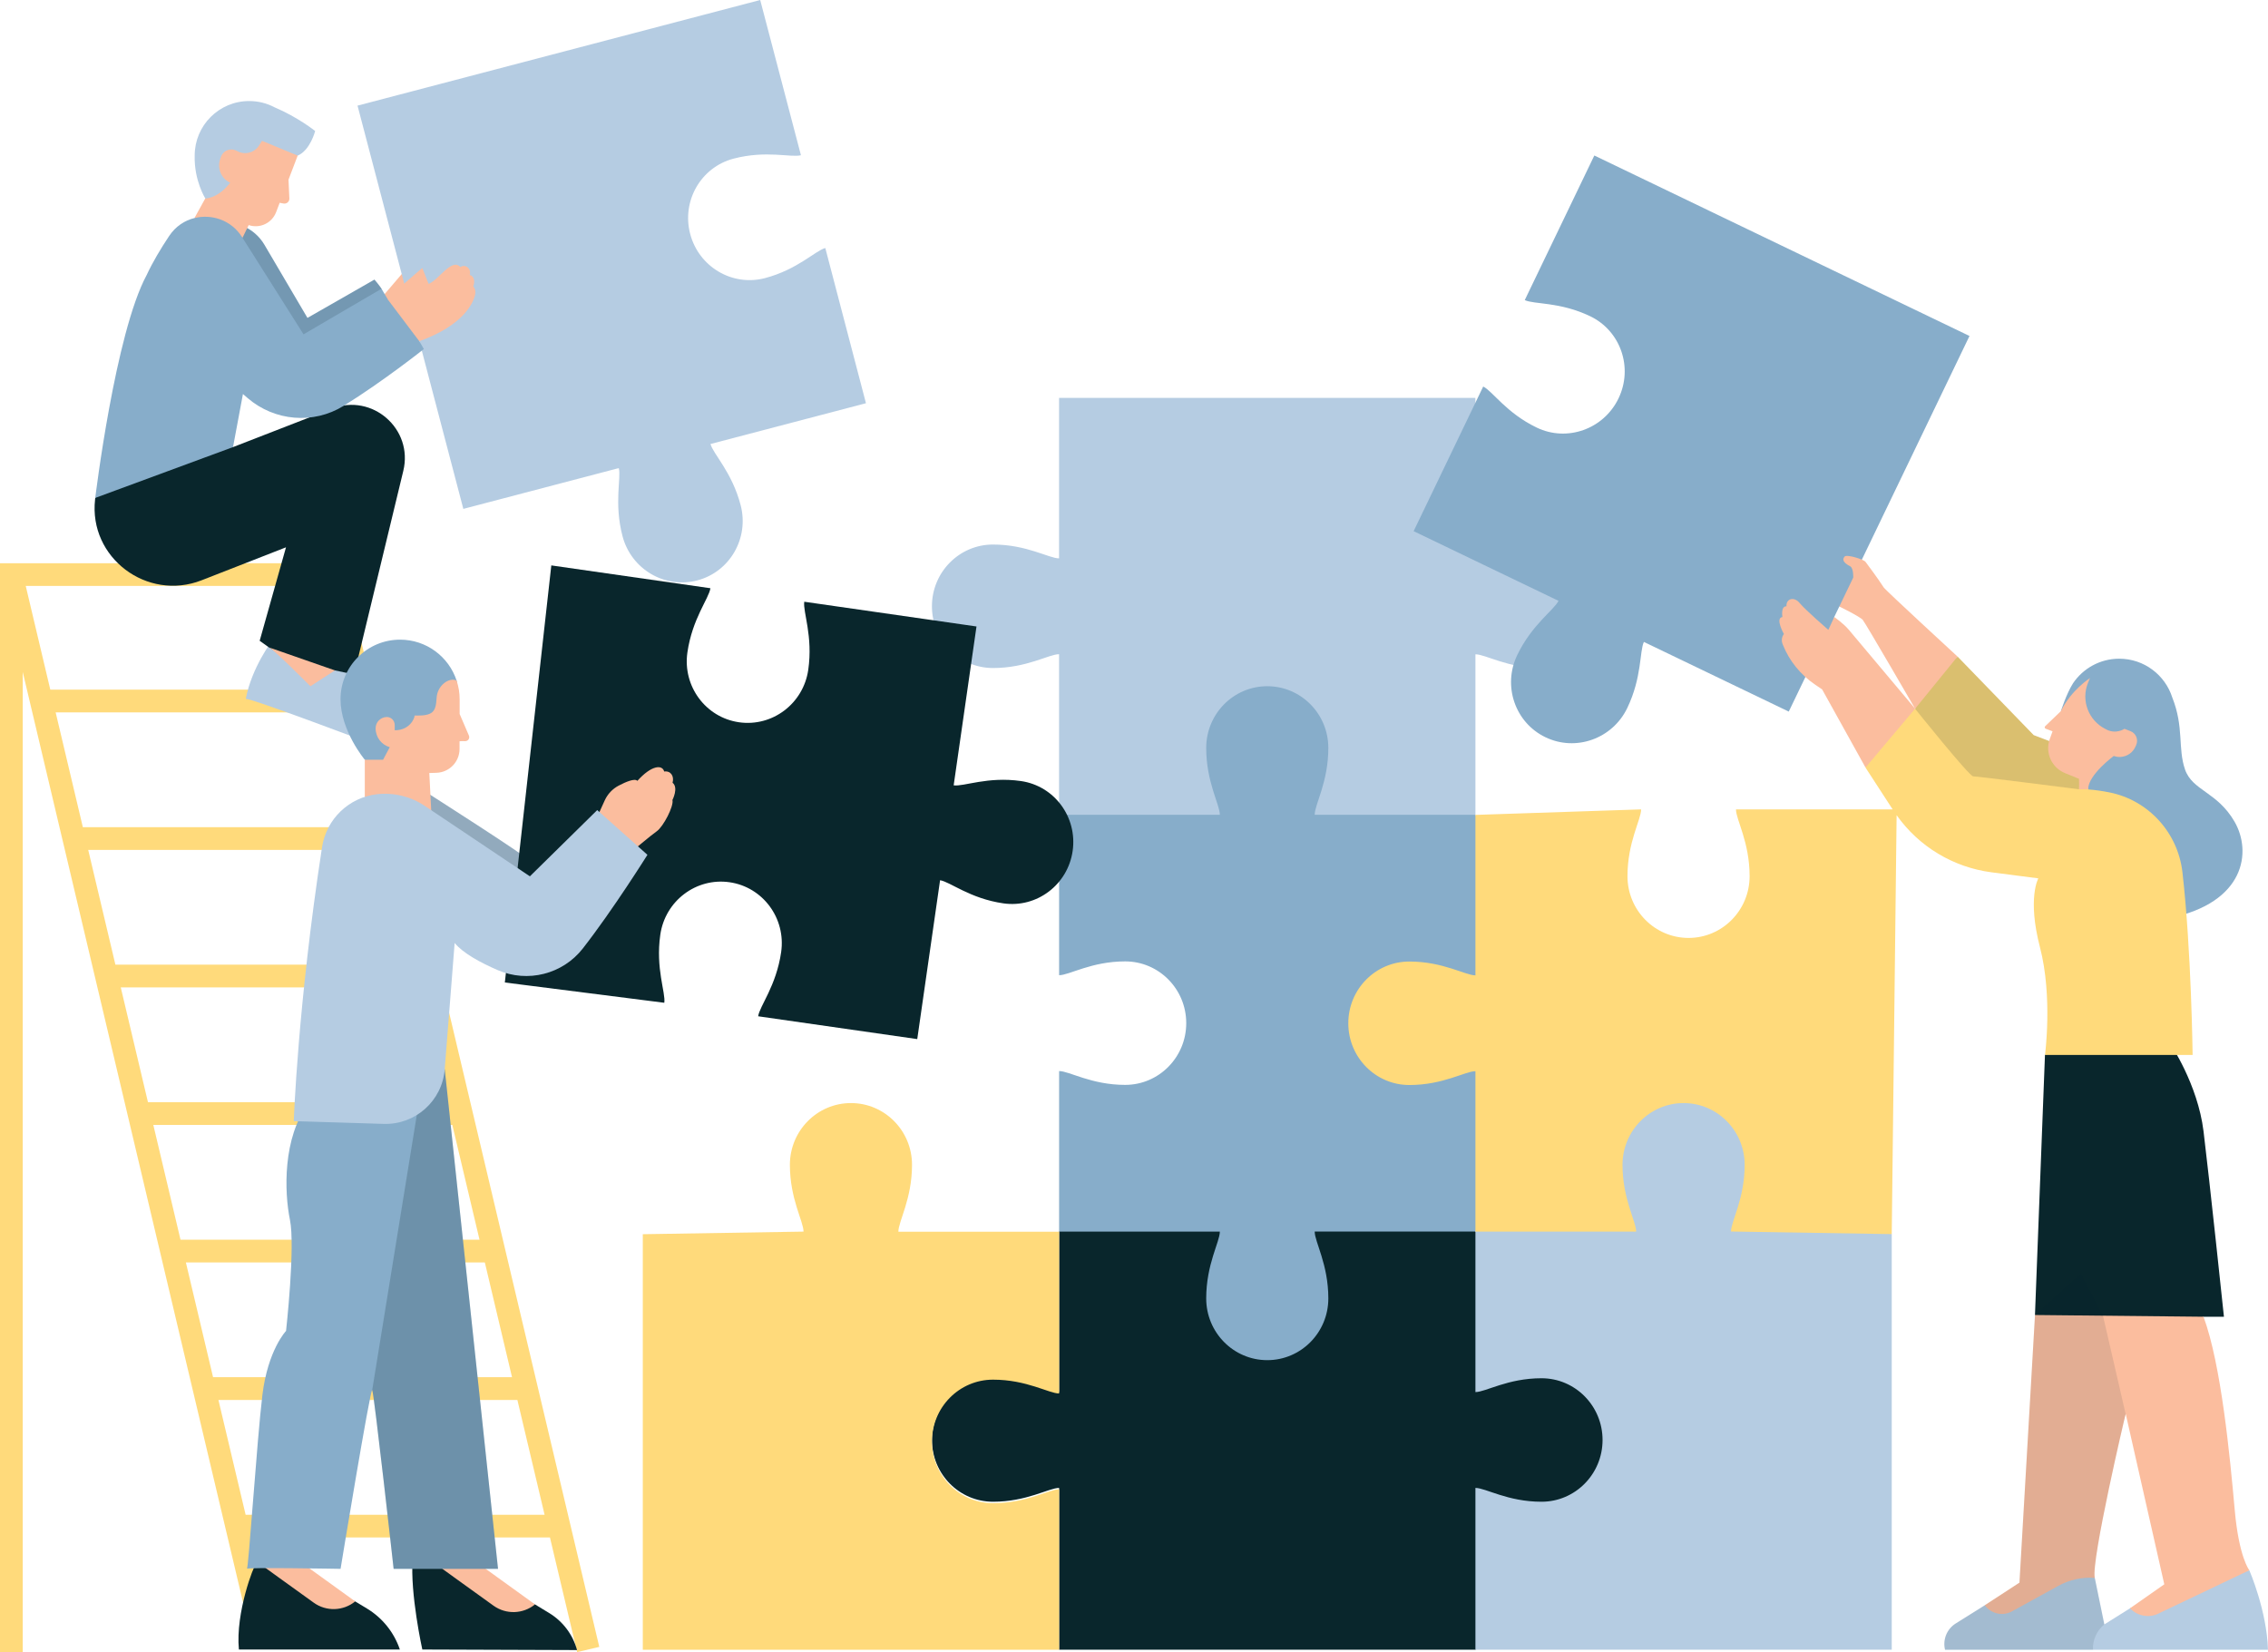
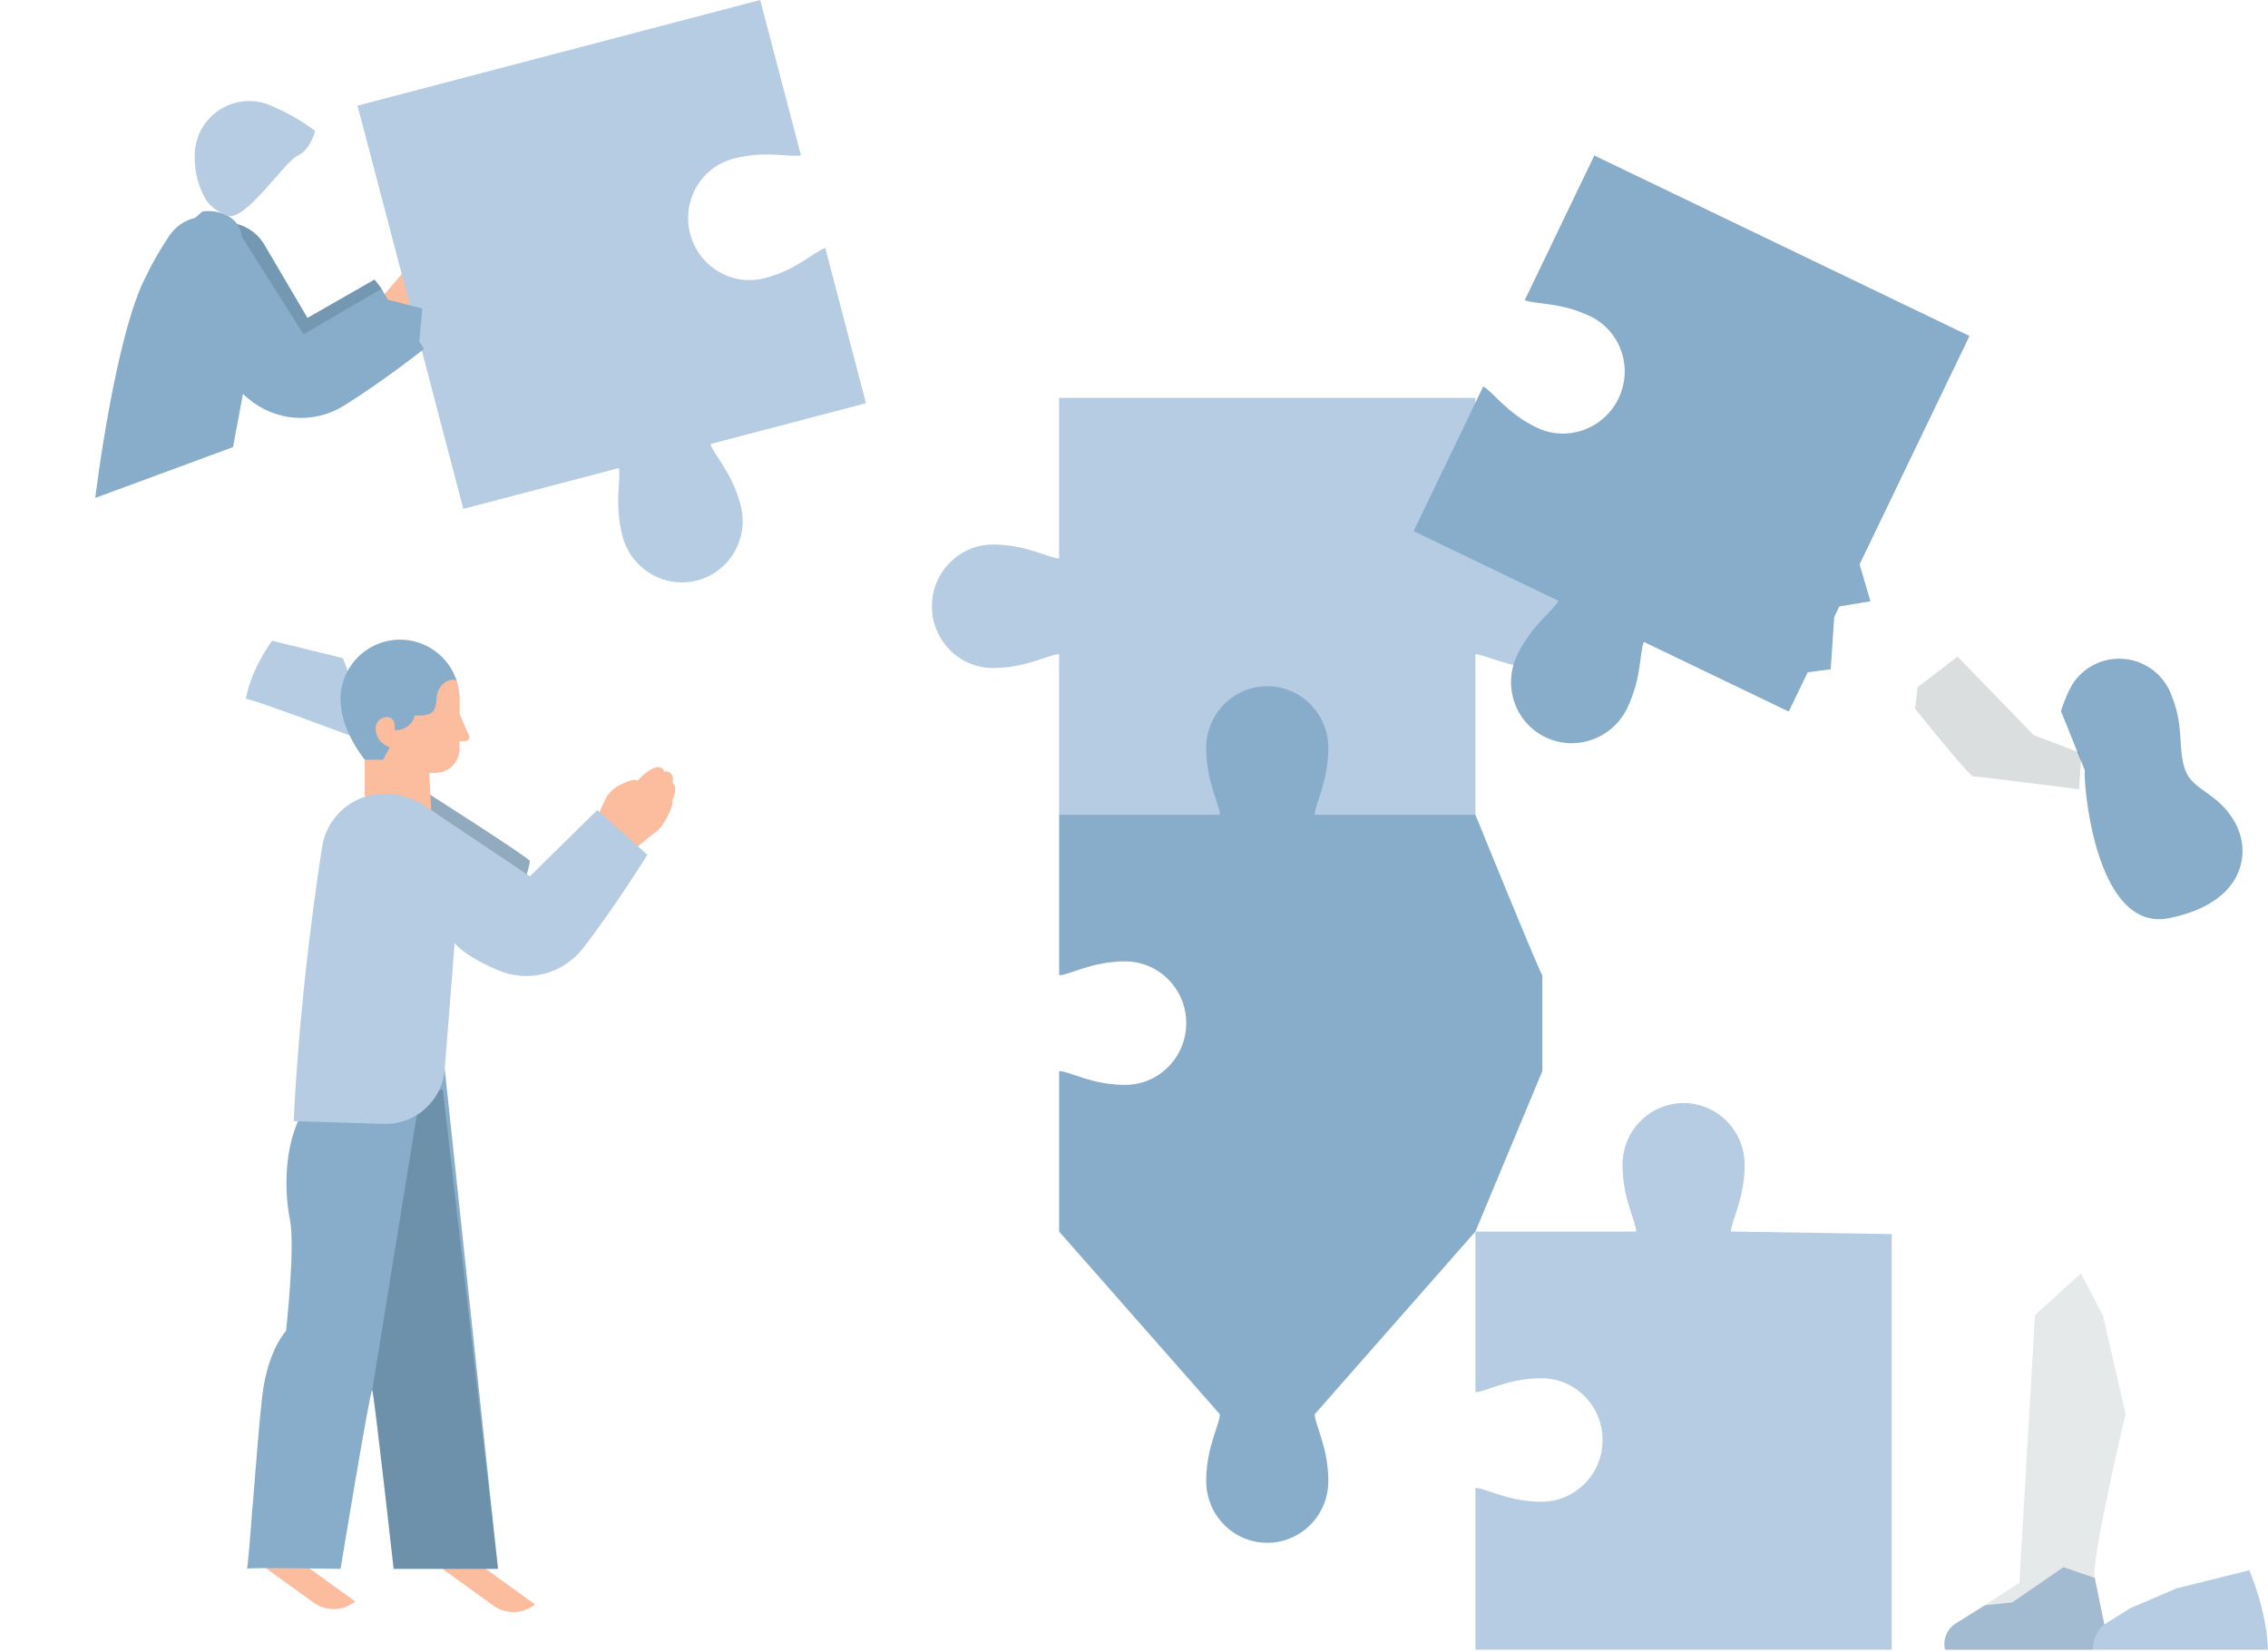
<svg xmlns="http://www.w3.org/2000/svg" fill="#000000" height="363.4" preserveAspectRatio="xMidYMid meet" version="1" viewBox="0.0 0.0 498.8 363.4" width="498.8" zoomAndPan="magnify">
  <g id="change1_1">
-     <path d="M126.93,363.35l4.87-1.15L75.37,123.87H0v239.46h5V147.78l50.46,213.13l5.44,1.29l-5.7-24.07h65.75 L126.93,363.35z M40.88,277.65h65.75l5.98,25.24H46.86L40.88,277.65z M83.98,181.92H18.22l-5.98-25.24H78L83.98,181.92z M85.16,186.92l5.98,25.24H25.38l-5.98-25.24H85.16z M92.32,217.16l5.98,25.24H32.54l-5.98-25.24H92.32z M99.48,247.41l5.98,25.24 H39.7l-5.98-25.24L99.48,247.41L99.48,247.41z M76.82,151.67H11.06l-5.4-22.81h65.75L76.82,151.67z M54.02,333.14l-5.98-25.24h65.75 l5.98,25.24H54.02z" fill="#ffda7b" />
-   </g>
+     </g>
  <g id="change2_1">
    <path d="M83.75,65.66l9.13-10.68c0,0,7.89,4.9,2.73,9.95c-5.17,5.06-11.69,3.13-11.69,3.13L83.75,65.66z" fill="#fbbd9e" />
  </g>
  <g id="change3_1">
    <path d="M190.45,88.68l-34.19,8.97c0.57,2.18,4.73,6.18,6.63,13.45c1.9,7.26-2.37,14.67-9.54,16.55 c-7.17,1.88-14.53-2.47-16.44-9.73c-1.91-7.27-0.25-12.79-0.82-14.97l-34.19,8.97L78.63,23.23L167.19,0l8.96,34.14 c-2.16,0.57-7.63-1.14-14.82,0.75c-7.17,1.88-11.45,9.29-9.54,16.55c1.9,7.26,9.26,11.61,16.44,9.73 c7.19-1.89,11.12-6.06,13.28-6.62L190.45,88.68 M83.03,164.21l-7.63-19.47l-15.56-3.81c0,0-4.47,5.82-5.79,12.79 c0.82-0.33,28.51,10.16,28.51,10.16 M92.01,176.39c0,0-0.54,16.86,8.99,27.57c9.53,10.71,15.65-13.9,15.55-14.58 c-0.1-0.68-23.13-15.35-23.13-15.35L92.01,176.39z M339.01,119.76c-7.43,0-12.3,3.04-14.53,3.04V87.51h-91.56v35.29 c-2.23,0-7.1-3.04-14.53-3.04c-7.42,0-13.43,6.08-13.43,13.58c0,7.5,6.01,13.58,13.43,13.58c7.43,0,12.3-3.04,14.53-3.04v35.29 l40.98,37.11c0-2.26-3-7.18-3-14.69c0-7.5,6.01-13.58,13.43-13.58c7.42,0,13.43,6.08,13.43,13.58c0,7.52-3,12.44-3,14.69 l29.73-37.11V143.9c2.23,0,7.1,3.04,14.53,3.04c7.42,0,13.43-6.08,13.43-13.58C352.44,125.85,346.43,119.76,339.01,119.76z" fill="#b5cce2" />
  </g>
  <g id="change4_1">
    <path d="M93.41,174.03c0,0,23.03,14.66,23.13,15.35c0.1,0.68-6.01,25.29-15.55,14.58 C91.46,193.25,92,176.39,92,176.39L93.41,174.03z" fill="#09262c" opacity="0.2" />
  </g>
  <g id="change4_2">
-     <path d="M29.3,99.2c-0.24-0.36,21.95-0.87,21.95-0.87l21.8-8.47c8.83-3.43,17.88,4.48,15.65,13.69l-10.82,44.8 l-4.21-0.91l-4.91,0.94l-9.63-6.01l-2.02-1.44l5.79-20.56l-18.55,7.25c-12,4.69-24.88-4.97-23.44-17.77 c0.01-0.11,0.03-0.23,0.04-0.34C20.95,109.52,29.54,99.56,29.3,99.2z" fill="#09262c" />
-   </g>
+     </g>
  <g id="change5_1">
    <path d="M65.61,81.13C54.76,72.23,45.56,53.3,45.56,53.3l3.64-2l-8.15-0.35l8.53-2.02c3.53,0,6.79,1.87,8.58,4.91 l9.46,16.08l14.74-8.43c0,0,1.17,1.38,1.55,2.02C84.28,64.15,76.47,90.03,65.61,81.13z M87.99,140.68c-7.23,0-13.1,5.86-13.1,13.1 c0,6.96,5.35,13.32,5.35,13.32l5.92,3.4l1.82-3.62c7.23,0,11.14-4.14,11.14-11.37c0-1.43,1.73-4.54,1.3-5.83 C98.71,144.45,93.79,140.68,87.99,140.68z M491.44,180.71c-3.81-6.59-9.27-6.8-10.89-11.48c-1.62-4.68-0.19-9.23-2.79-15.8 c-1.57-4.96-6.2-8.56-11.68-8.56c-4.24,0-7.97,2.15-10.17,5.42c-1.48,2.34-2.65,6.1-2.65,6.1l5.27,13.08 c-0.46,0.82,1.79,35.86,18.54,32.46C493.81,198.53,495.26,187.3,491.44,180.71z M324.49,179.19h-35.35c0-2.26,3-7.18,3-14.69 c0-7.5-6.01-13.58-13.43-13.58c-7.42,0-13.43,6.08-13.43,13.58c0,7.52,3,12.44,3,14.69h-35.35v35.29c2.23,0,7.1-3.04,14.53-3.04 c7.42,0,13.43,6.08,13.43,13.58s-6.01,13.58-13.43,13.58c-7.43,0-12.3-3.04-14.53-3.04v35.29l35.35,40.19c0,2.26-3,7.18-3,14.69 c0,7.5,6.01,13.58,13.43,13.58s13.43-6.08,13.43-13.58c0-7.52-3-12.44-3-14.69l35.35-40.19l14.72-35.29v-21.09 C339.21,215.39,324.49,179.19,324.49,179.19z" fill="#87adca" />
  </g>
  <g id="change4_3">
-     <path d="M87.94,362.78h-35.4c-0.79-8.2,3.41-18.78,3.61-18.48c0,0,2.83-3.6,3.23-3.2c0.4,0.4,7.57,6.94,7.57,6.94 l11.17,4.16l2.58,1.56C84.1,355.82,86.67,359.01,87.94,362.78z M120.82,354.78l-3.16-1.92l-10.46-4.16c0,0-15.83-13.45-16.44-5.85 s2.12,19.93,2.12,19.93l34.03,0.12C125.99,359.51,123.81,356.61,120.82,354.78z M484.62,248.79c-1.28-10.41-7.37-19.31-7.37-19.31 l-0.26-6.49l-27.24,8.99l-2.2,57.24l18.19,11.23l18.87-10.85h4.5C489.12,289.6,485.9,259.2,484.62,248.79z M289.14,270.87 c0,2.26,3,7.18,3,14.69c0,7.5-6.01,13.58-13.43,13.58s-13.43-6.08-13.43-13.58c0-7.52,3-12.44,3-14.69h-35.35v35.29 c-2.23,0-7.1-3.04-14.53-3.04c-7.42,0-13.43,6.08-13.43,13.58s6.01,13.58,13.43,13.58c7.43,0,12.3-3.04,14.53-3.04v35.58h91.56 l27.96-13.05l9.97-45.06l-37.93-33.86h-35.35V270.87z M220.69,198.68c7.34,1.05,14.16-4.11,15.22-11.54s-4.02-14.3-11.36-15.36 c-7.35-1.06-12.6,1.26-14.81,0.94l5.02-34.94l-37.88-5.44c-0.32,2.23,1.95,7.53,0.88,14.97c-1.07,7.43-7.88,12.59-15.22,11.54 s-12.43-7.93-11.36-15.36c1.07-7.44,4.74-11.88,5.06-14.12l-34.99-5.02l-10.22,91.73l35.07,4.46c0.32-2.23-1.95-7.53-0.88-14.97 c1.07-7.43,7.88-12.59,15.22-11.54s12.43,7.93,11.36,15.36c-1.07,7.44-4.74,11.88-5.06,14.12l34.99,5.02l5.02-34.94 C208.95,193.93,213.34,197.63,220.69,198.68z" fill="#09262c" />
-   </g>
+     </g>
  <g id="change1_2">
-     <path d="M449.76,231.98c0,0,1.71-12.81-1.11-23.64c-2.82-10.83-0.36-15.16-0.36-15.16l-10.27-1.33 c-8.44-1.09-16-5.66-20.9-12.57l-1.07,92.17l-33.59,9.8H361.6l-37.11-10.37v-35.29c-2.23,0-7.1,3.04-14.53,3.04 c-7.42,0-13.43-6.08-13.43-13.58s6.01-13.58,13.43-13.58c7.43,0,12.3,3.04,14.53,3.04v-35.29l36.44-1.21c0,2.26-3,7.18-3,14.69 c0,7.5,6.01,13.58,13.43,13.58c7.42,0,13.43-6.08,13.43-13.58c0-7.52-3-12.44-3-14.69h34.46l-5.95-9.16l2.04-10.44l8.87-2.51 l1.67-5.58l7.67-5.89l16.73,17.26l10,3.82l2,8.11c1.58,0.12,3.13,0.35,4.63,0.65c8.59,1.71,15.08,8.85,16.07,17.56 c1.97,17.19,2.24,40.19,2.24,40.19h-32.46V231.98z M200.58,256.18c0-7.5-6.01-13.58-13.43-13.58c-7.42,0-13.43,6.08-13.43,13.58 c0,7.52,3,12.44,3,14.69l-35.35,0.57v91.4h91.56v-35.29c-2.23,0-7.1,3.04-14.53,3.04c-7.42,0-13.43-6.08-13.43-13.58 s6.01-13.58,13.43-13.58c7.43,0,12.3,3.04,14.53,3.04v-35.58h-35.35C197.58,268.62,200.58,263.7,200.58,256.18z" fill="#ffda7b" />
-   </g>
+     </g>
  <g id="change4_4">
    <path d="M41.04,50.95l8.53-2.02c3.53,0,6.79,1.87,8.58,4.91l9.46,16.08l14.74-8.43 c0,0,1.17,1.38,1.55,2.02c0.38,0.64-7.44,26.52-18.29,17.62S45.56,53.3,45.56,53.3l3.64-2 M457.67,167.16l-0.42-1.68l-10-3.82 l-16.73-17.26l-8.75,6.72l-0.59,4.75c0,0,11.93,14.89,12.78,14.87s23.29,2.85,23.29,2.85L457.67,167.16z" fill="#09262c" opacity="0.15" />
  </g>
  <g id="change2_2">
    <path d="M64.25,342.19l13.87,10.01l0,0c-2.63,2.14-6.37,2.26-9.12,0.28c-4.91-3.53-11.98-8.61-12.24-8.85 M96.3,344.29c0.26,0.24,7.33,5.32,12.24,8.85c2.76,1.98,6.49,1.86,9.12-0.28l0,0l-13.87-10.01 M139.13,187.1 c0.05,0.01,3.84-3.25,5.3-4.27s3.81-5.56,3.46-6.89c0,0,1.39-2.69,0.03-3.79c0.39-1.44-0.38-2.67-1.84-2.47 c-0.44-1.6-2.85-1.35-5.9,2.05c-0.58-0.61-2.55,0.23-4.13,1.06c-1.34,0.71-2.41,1.84-3.04,3.22l-2.69,5.9 M101.09,157.03v-3.25 c0-1.44-0.24-2.81-0.67-4.11c-1.64-0.79-4.23,1.08-4.39,3.78c-0.18,3.1-0.73,4.02-4.84,3.92c-0.01,0.64-1.09,3.24-4.38,3.24v-1.16 c0-0.96-0.78-1.77-1.74-1.76c-1.36,0.02-2.46,1.12-2.46,2.49c0,1.97,1.31,3.63,3.11,4.15l-1.47,2.76h-4.02v8.23l14.63,3.28 l-0.44-8.59l1.57-0.05c2.83-0.09,5.08-2.41,5.08-5.24v-1.69c0.09-0.04,0.65-0.04,1.24-0.03c0.64,0.01,1.08-0.65,0.82-1.23 L101.09,157.03z" fill="#fbbd9e" />
  </g>
  <g id="change5_2">
    <path d="M97.81,235.15l11.72,109.89H86.57c0,0-4.31-38.73-4.71-39.32s-6.96,39.32-6.96,39.32s-20.96-0.38-20.61,0 s2.21-28.33,3.42-38.25s5.2-14.08,5.2-14.08s2.07-18.56,0.85-24.48s-1.66-18.08,4.15-25.63L97.81,235.15z M93.22,76.76l-1-1.72 l0.66-7.18l-7.55-1.95l-1.43-2.4L66.76,73.53L53.22,52.12c-0.54-4.58-5.06-6.01-8.51-5.64c-0.44,0.05-1.51,1.36-1.94,1.47 c-2.17,0.54-4.17,1.85-5.56,3.94c-1.85,2.78-3.64,5.76-4.95,8.59c-6.93,12.83-11.31,49.03-11.31,49.03l30.3-11.18l2.18-11.67 l1.07,0.92c5.91,5.06,14.44,5.79,21.06,1.69C84.21,83.92,93.22,76.76,93.22,76.76z M433.15,73.89L350.64,34.2L335.34,66 c2.01,0.97,7.71,0.34,14.41,3.56c6.68,3.22,9.47,11.3,6.21,18.06c-3.25,6.76-11.31,9.64-17.99,6.42c-6.7-3.22-9.76-8.07-11.77-9.03 l-15.3,31.81l31.86,15.32c-0.98,2.03-5.82,5.17-9.08,11.94c-3.25,6.76-0.47,14.85,6.21,18.06c6.68,3.22,14.74,0.34,17.99-6.42 c3.26-6.77,2.69-12.51,3.66-14.54l31.86,15.32l4.16-8.64l5.07-0.66l0.77-11.5l1.12-2.32l6.84-1.14l-2.38-8.13L433.15,73.89z" fill="#87adca" />
  </g>
  <g id="change4_5">
-     <path d="M109.53,345.04H86.57c0,0-4.31-38.73-4.71-39.32l10.52-64.9c0,0,0.08-1.93,0.43-4.42l5-1.25 L109.53,345.04z" fill="#09262c" opacity="0.2" />
+     <path d="M109.53,345.04H86.57c0,0-4.31-38.73-4.71-39.32l10.52-64.9l5-1.25 L109.53,345.04z" fill="#09262c" opacity="0.2" />
  </g>
  <g id="change3_2">
    <path d="M65.47,34.23c-2.79,1.21-11.6,14.66-15.45,13.2c-3.86-1.46-4.86-3.78-4.86-3.78s-2.5-3.94-2.34-9.45 c0-6.61,5.36-11.98,11.98-11.98c2.01,0,3.9,0.49,5.56,1.37c5.15,2.17,8.95,5.22,8.95,5.22S68.26,33.02,65.47,34.23z M494.69,345.35 l-16.04,4l-10.2,4.37l-5.64,3.54l-2.1-10.23l-6.9-2.36l-11.26,7.74l-6.03,0.64l-6.39,4c-1.95,1.22-2.9,3.56-2.35,5.79h71.01 C498.56,354.24,494.69,345.35,494.69,345.35z M383.7,256.18c0-7.5-6.01-13.58-13.43-13.58s-13.43,6.08-13.43,13.58 c0,7.52,3,12.44,3,14.69h-35.35v35.29c2.23,0,7.1-3.04,14.53-3.04c7.42,0,13.43,6.08,13.43,13.58s-6.01,13.58-13.43,13.58 c-7.43,0-12.3-3.04-14.53-3.04v35.58h91.56v-91.4l-35.35-0.57C380.69,268.62,383.7,263.7,383.7,256.18z M116.54,192.73l-23.13-15.5 c-3.08-2.06-6.79-2.97-10.47-2.56c-6.2,0.69-11.16,5.47-12.11,11.63c-5.36,34.82-6.22,60.27-6.22,60.27l19.78,0.61 c6.97,0.22,12.88-5.08,13.42-12.03l2.18-27.76c1.85,2.25,5.67,4.32,9.45,5.96c6.6,2.86,14.31,0.92,18.74-4.75 c6.7-8.59,14.21-20.6,14.21-20.6l-11.04-9.84L116.54,192.73z" fill="#b5cce2" />
  </g>
  <g id="change2_3">
-     <path d="M449.79,159.72l3.47-3.33c2.28-4.69,6.42-7.27,6.42-7.27c-0.05,0.03-0.24,0.48-0.5,1.14 c-1.51,3.84,0.16,8.2,3.84,10.05c2.26,1.34,4.21-0.02,4.21-0.02l1.32,0.51c1.21,0.47,1.78,1.84,1.27,3.03l-0.15,0.34 c-0.59,1.38-1.91,2.24-3.33,2.31c-0.48,0.02-0.98-0.05-1.46-0.22c0,0-5.64,4.14-5.64,7.33h-1.98l-0.02-2.3l-3.09-1.26 c-2.92-1.19-4.4-4.46-3.37-7.43c0.2-0.57,0.41-1.16,0.64-1.76l-1.53-0.58C449.68,160.17,449.62,159.88,449.79,159.72z M104.08,63.01 c0.39-0.99,0.28-2.22-0.78-2.56c0.44-1.34-0.97-2.48-2.04-1.71c-1.91-2.13-4.87,2.96-7,3.69l-1.38-3.49c0,0-7.15,6-7.55,6.98 l6.88,9.12c9.88-3.55,11.78-8.48,12.21-9.92C104.85,63.67,104.08,63.01,104.08,63.01z M60.73,46.65l0.78-2.05l0.84,0.16 c0.69,0.13,1.32-0.41,1.29-1.11l-0.19-4.14l2.02-5.29l-7.85-3.25l-0.63,1c-1.02,1.64-3.15,2.19-4.84,1.25 c-1.44-0.8-3.06-0.18-3.59,1.38l-0.15,0.44c-0.69,2.03,0.27,4.25,2.21,5.14c-2.71,3.53-5.48,3.47-5.48,3.47l-2.38,4.31h0.01 c3.8-0.95,8.1,0.45,10.45,4.16l0.11,0.18l1.36-2.8C57.15,50.33,59.81,49.07,60.73,46.65z M403.41,135.71l-1.31,2.81 c0,0-5.08-4.4-6.31-5.9s-3-0.96-2.89,0.72c-1.32-0.03-0.89,2.36-0.89,2.36c-1.67,0.22,0.32,3.74,0.32,3.74s-0.76,0.89-0.32,2.11 c0.02,0.07,0.05,0.15,0.09,0.24c1.42,3.58,3.92,6.63,7.11,8.79l1.53,1.04l9.36,16.86l0.18,0.33l10.91-12.95 c0,0-13.33-15.87-14.57-17.34S403.41,135.71,403.41,135.71z M491.49,332.16c-1.07-11.95-2.98-32-6.87-42.57l-37.06-0.38l-3.42,58.86 l-7.63,4.97c1.38,1.89,3.95,2.47,6,1.34l10.17-5.6c2.45-1.35,5.24-1.96,8.03-1.76c-0.87-3.64,6.77-36.16,6.8-36.05 c0.02,0.11,8.48,37.47,8.48,37.47l-7.53,5.27c1.7,1.82,4.44,2.23,6.6,0.99l19.64-9.35C494.69,345.35,492.41,342.5,491.49,332.16z M414.28,129.19c-1.45-2.25-3.58-5.04-3.99-5.61s-4.12-1.71-4.6-1.18c-0.47,0.53-0.55,1.23,1.24,2.16c0.74,0.41,0.65,2.47,0.65,2.47 l-3.06,6.36c0,0,4.55,2.22,5.16,2.95c0.61,0.73,11.51,19.53,11.51,19.53l9.33-11.47C430.53,144.39,414.72,129.87,414.28,129.19z M68.27,150.93l5.39-3.49l-14.54-5.07C59.91,142.5,68.27,150.93,68.27,150.93z" fill="#fbbd9e" />
-   </g>
+     </g>
  <g id="change4_6">
    <path d="M460.3,362.84h-32.54c-0.55-2.24,0.4-4.57,2.35-5.79l6.39-4l7.63-4.97l3.42-58.86l10.11-9.17 l4.85,9.33l4.98,21.6c-0.02-0.11-7.66,32.42-6.8,36.05l2.1,10.23C461.12,358.63,460.22,360.71,460.3,362.84z" fill="#09262c" opacity="0.1" />
  </g>
</svg>